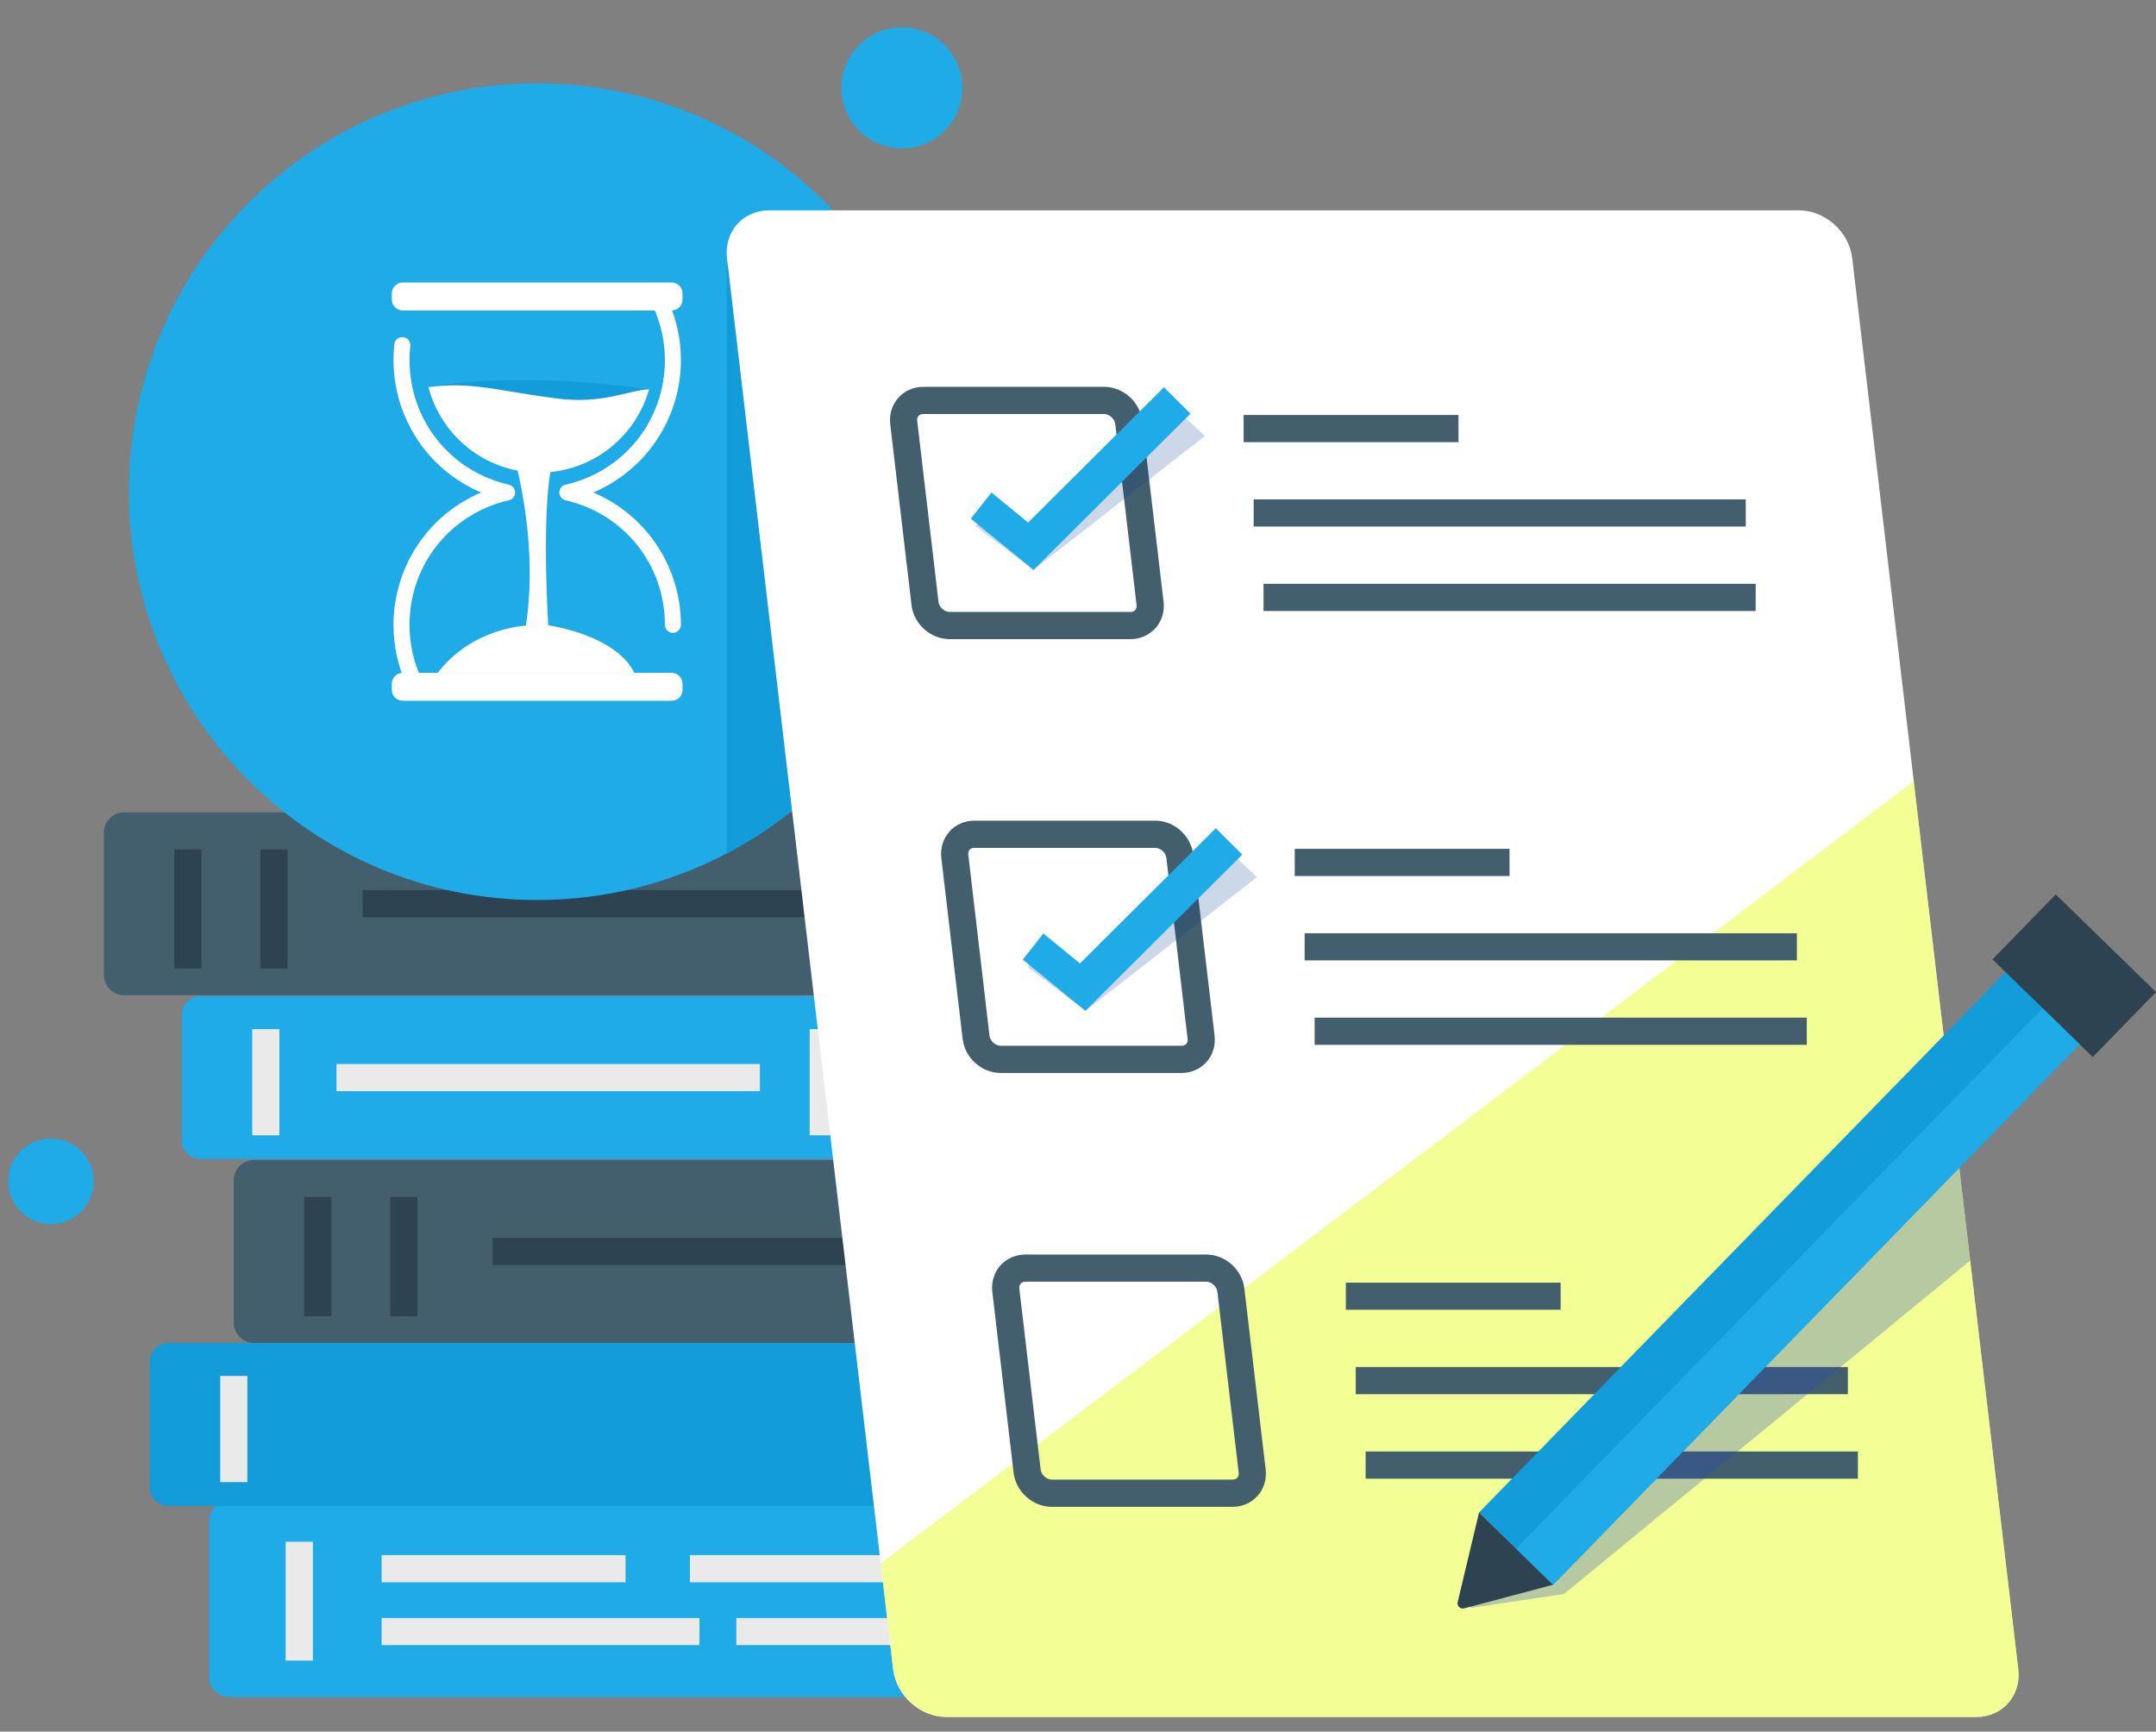
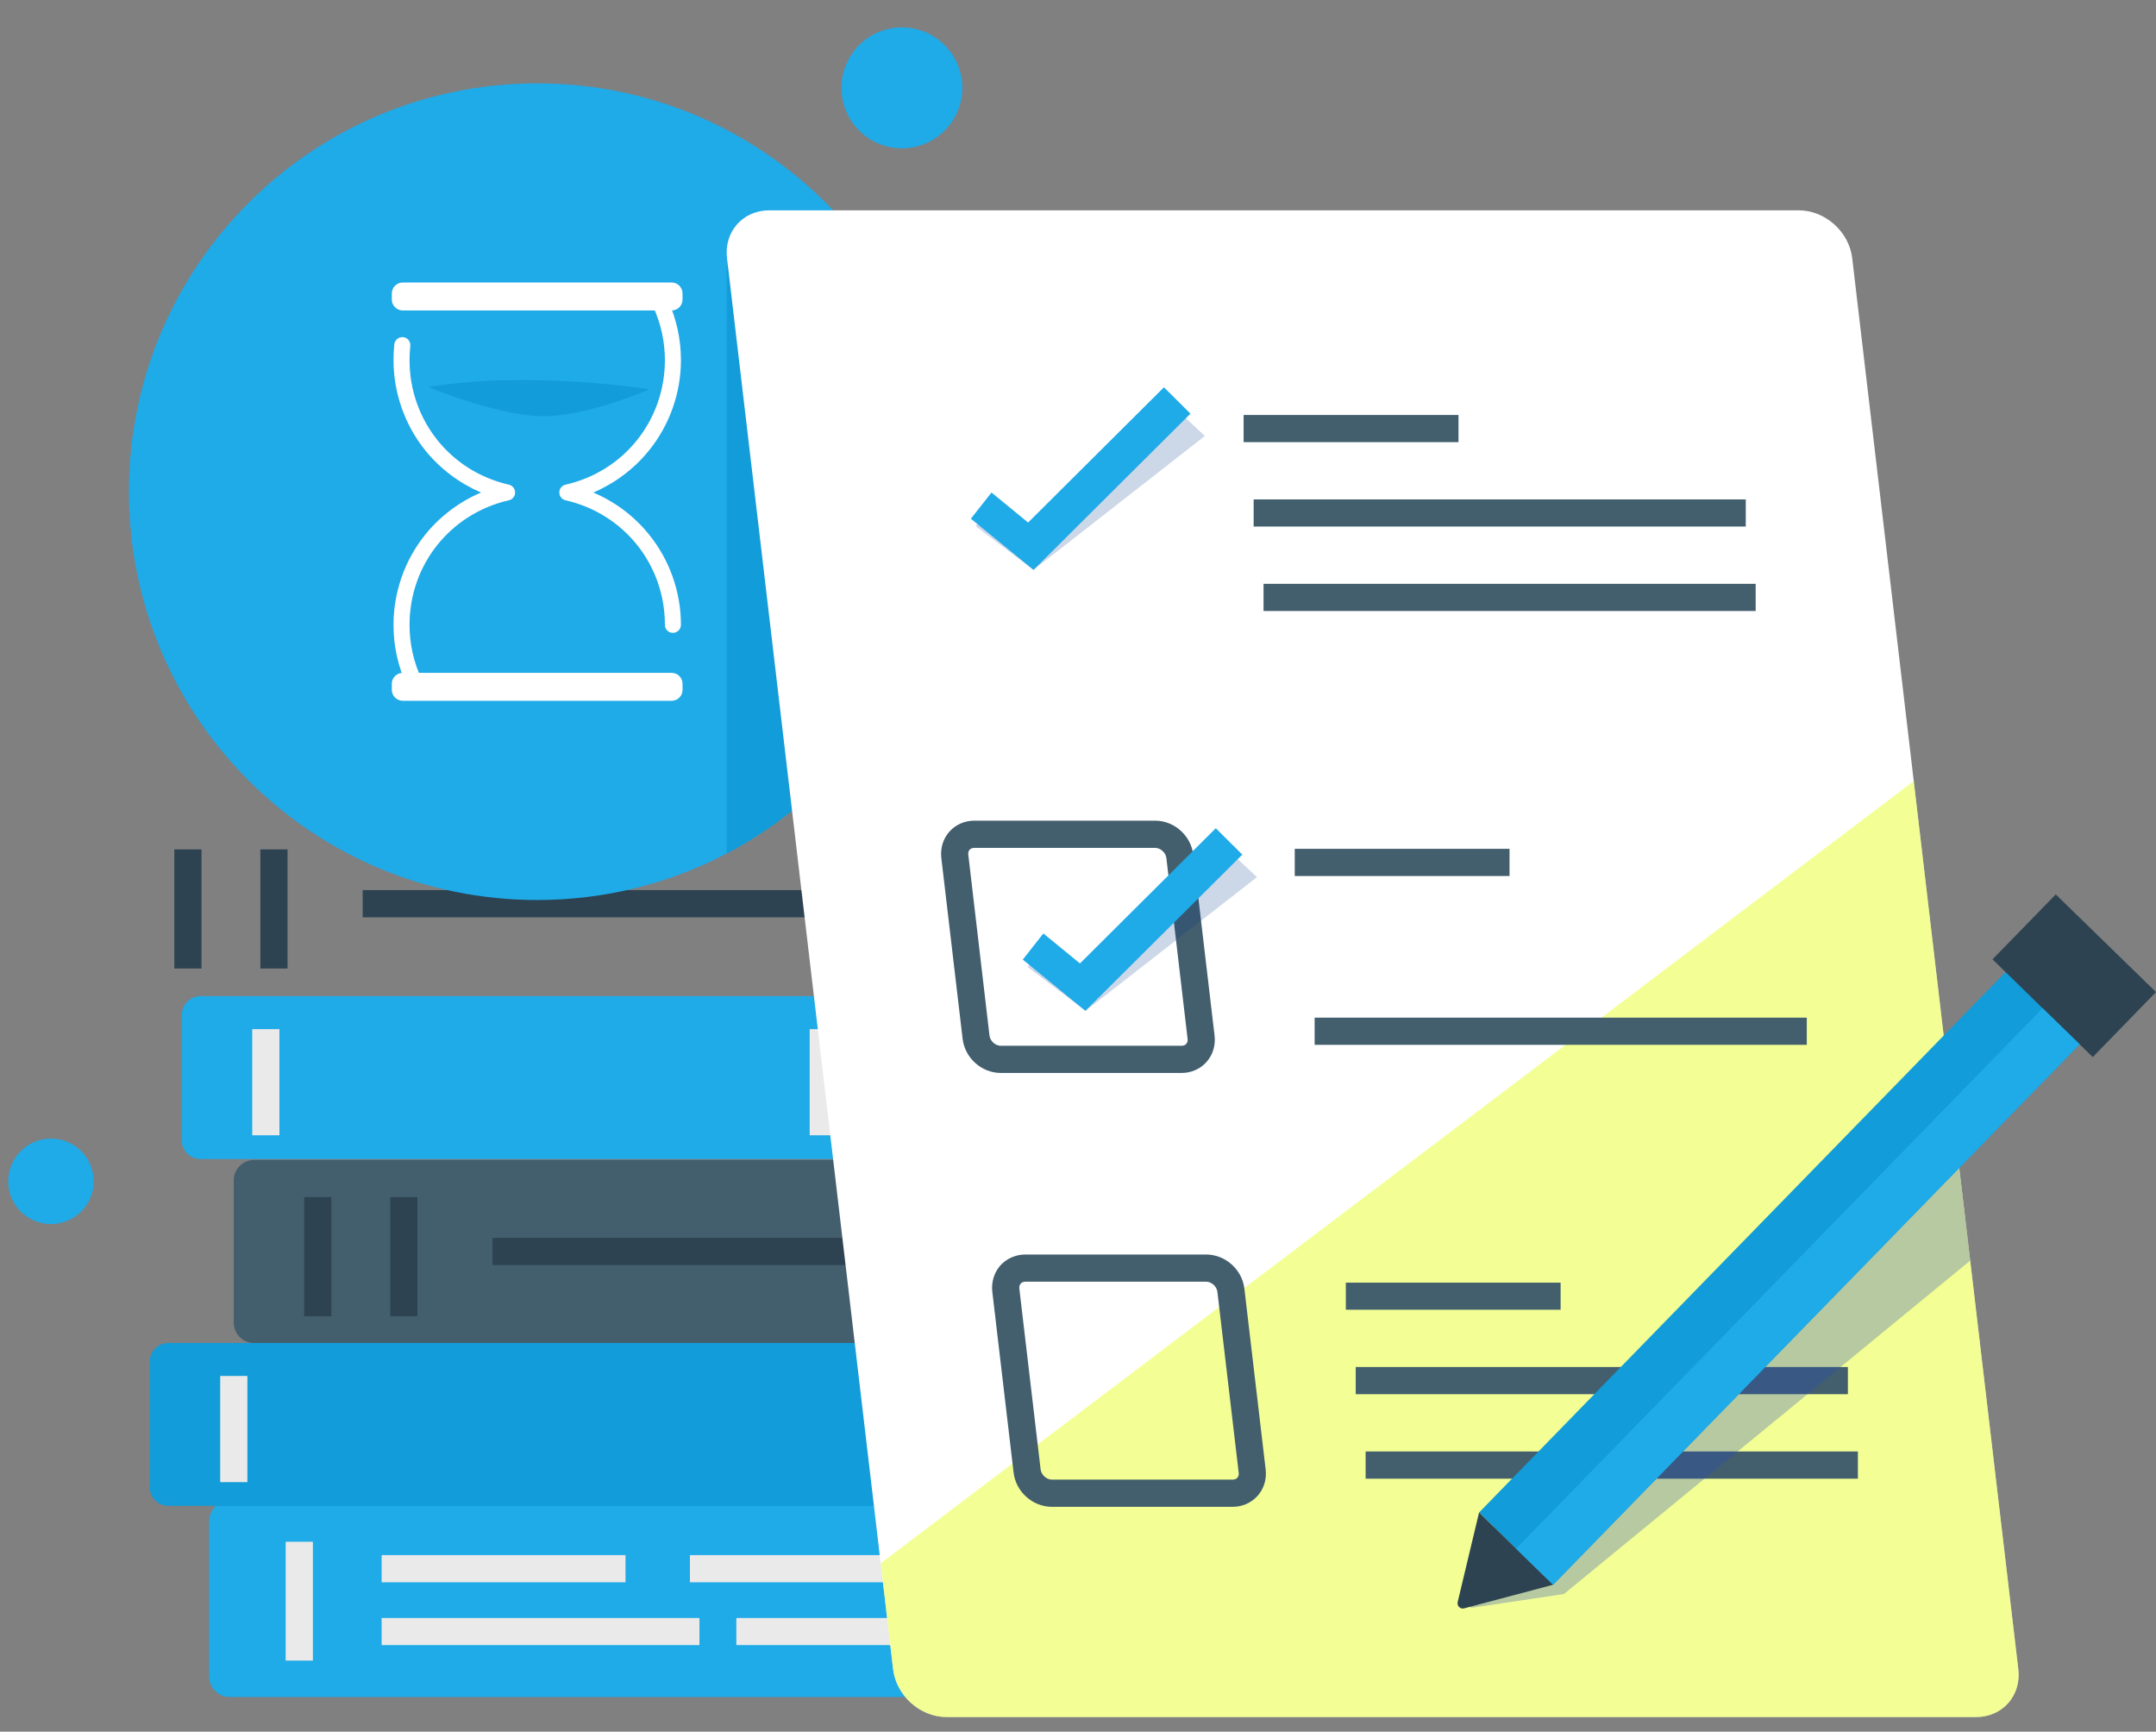
<svg xmlns="http://www.w3.org/2000/svg" width="66" height="53" viewBox="0 0 66 53" fill="none">
  <rect x="0" y="0" width="66" height="53" fill="#808080" stroke="none" />
  <path d="M37.464 51.941H7.032C6.683 51.941 6.403 51.658 6.403 51.312V46.556C6.403 46.21 6.683 45.927 7.032 45.927H37.464C37.813 45.927 38.093 46.21 38.093 46.556V51.312C38.093 51.658 37.813 51.941 37.464 51.941Z" fill="#1FAAE8" />
  <path d="M35.703 46.09H5.156C4.842 46.09 4.584 45.833 4.584 45.518V41.677C4.584 41.36 4.842 41.105 5.156 41.105H35.703C36.02 41.105 36.275 41.36 36.275 41.677V45.518C36.275 45.833 36.02 46.09 35.703 46.09Z" fill="#129CD9" />
  <path d="M9.578 50.826H8.745V47.188H9.578V50.826Z" fill="#EAEAEA" />
  <path d="M7.573 45.363H6.741V42.114H7.573V45.363Z" fill="#EAEAEA" />
  <path d="M36.684 35.474H6.137C5.823 35.474 5.565 35.219 5.565 34.902V31.061C5.565 30.747 5.823 30.489 6.137 30.489H36.684C37.001 30.489 37.258 30.747 37.258 31.061V34.902C37.258 35.219 37.001 35.474 36.684 35.474Z" fill="#1FAAE8" />
  <path d="M8.554 34.748H7.721V31.499H8.554V34.748Z" fill="#EAEAEA" />
  <path d="M25.616 34.748H24.786V31.499H25.616V34.748Z" fill="#EAEAEA" />
  <path d="M39.884 41.105H7.779C7.436 41.105 7.155 40.825 7.155 40.482V36.126C7.155 35.783 7.436 35.503 7.779 35.503H39.884C40.23 35.503 40.507 35.783 40.507 36.126V40.482C40.507 40.825 40.23 41.105 39.884 41.105Z" fill="#435E6D" />
-   <path d="M10.144 40.287H9.312V36.638H10.144V40.287Z" fill="#2D4351" />
+   <path d="M10.144 40.287H9.312V36.638H10.144V40.287" fill="#2D4351" />
  <path d="M12.778 40.287H11.948V36.638H12.778V40.287Z" fill="#2D4351" />
  <path d="M19.149 48.429H11.682V47.597H19.149V48.429Z" fill="#EAEAEA" />
  <path d="M21.412 50.351H11.682V49.522H21.412V50.351Z" fill="#EAEAEA" />
  <path d="M29.202 48.429H21.12V47.597H29.202V48.429Z" fill="#EAEAEA" />
  <path d="M29.202 50.351H22.541V49.522H29.202V50.351Z" fill="#EAEAEA" />
  <path d="M32.242 38.72H15.077V37.888H32.242V38.72Z" fill="#2D4351" />
-   <path d="M35.908 30.461H3.803C3.46 30.461 3.18 30.18 3.18 29.837V25.485C3.18 25.139 3.46 24.861 3.803 24.861H35.908C36.252 24.861 36.532 25.139 36.532 25.485V29.837C36.532 30.18 36.252 30.461 35.908 30.461Z" fill="#435E6D" />
  <path d="M6.169 29.643H5.336V25.997H6.169V29.643Z" fill="#2D4351" />
  <path d="M8.802 29.643H7.97V25.997H8.802V29.643Z" fill="#2D4351" />
  <path d="M28.267 28.076H11.102V27.243H28.267V28.076Z" fill="#2D4351" />
-   <path d="M23.262 33.398H10.301V32.566H23.262V33.398Z" fill="#EAEAEA" />
  <path d="M28.945 15.049C28.945 15.913 28.856 16.756 28.687 17.571C27.927 21.292 25.513 24.406 22.247 26.122C20.514 27.032 18.54 27.547 16.444 27.547C9.543 27.547 3.946 21.95 3.946 15.049C3.946 8.145 9.543 2.551 16.444 2.551C23.348 2.551 28.945 8.145 28.945 15.049Z" fill="#1FAAE8" />
  <path d="M19.87 11.917C19.87 11.917 16.21 11.325 13.115 11.849C13.115 11.849 15.435 12.807 16.805 12.735C18.177 12.664 19.87 11.917 19.87 11.917Z" fill="#129CD9" />
-   <path d="M16.782 19.135C16.782 19.135 16.587 16.018 16.847 14.448C18.294 14.308 19.484 13.281 19.87 11.917C19.25 11.934 18.457 12.383 17.022 12.194C15.194 11.954 14.459 11.677 13.115 11.848C13.453 13.147 14.517 14.151 15.846 14.405C16.041 15.235 16.404 17.191 16.098 19.15C16.098 19.15 14.448 19.213 13.401 20.594H19.413C19.413 20.594 19.067 19.544 16.782 19.135Z" fill="white" />
  <path d="M12.683 21.132C12.589 21.132 12.5 21.077 12.46 20.989C12.183 20.402 12.046 19.776 12.046 19.124C12.046 18.12 12.392 17.139 13.021 16.359C13.476 15.795 14.068 15.355 14.725 15.075C14.068 14.791 13.476 14.351 13.021 13.788C12.392 13.007 12.046 12.026 12.046 11.022C12.046 10.862 12.054 10.696 12.071 10.536C12.086 10.402 12.209 10.304 12.343 10.319C12.477 10.333 12.575 10.456 12.56 10.59C12.546 10.733 12.537 10.879 12.537 11.022C12.537 12.861 13.787 14.428 15.578 14.834C15.689 14.86 15.769 14.957 15.769 15.075C15.769 15.189 15.689 15.289 15.578 15.312C13.787 15.721 12.537 17.285 12.537 19.124C12.537 19.702 12.66 20.259 12.903 20.78C12.964 20.903 12.909 21.049 12.786 21.106C12.752 21.123 12.718 21.132 12.683 21.132Z" fill="white" />
  <path d="M20.599 19.37C20.462 19.37 20.354 19.259 20.354 19.124C20.354 17.285 19.104 15.721 17.313 15.312C17.202 15.289 17.122 15.189 17.122 15.075C17.122 14.957 17.202 14.86 17.313 14.834C19.104 14.428 20.354 12.861 20.354 11.022C20.354 10.444 20.228 9.887 19.985 9.366C19.927 9.243 19.979 9.097 20.105 9.04C20.228 8.98 20.373 9.034 20.431 9.157C20.705 9.744 20.845 10.373 20.845 11.022C20.845 12.026 20.499 13.007 19.867 13.788C19.413 14.351 18.823 14.791 18.163 15.075C18.823 15.355 19.413 15.795 19.867 16.359C20.499 17.139 20.845 18.12 20.845 19.124C20.845 19.259 20.734 19.37 20.599 19.37Z" fill="white" />
  <path d="M20.559 9.503H12.332C12.146 9.503 11.994 9.352 11.994 9.166V8.983C11.994 8.797 12.146 8.646 12.332 8.646H20.559C20.745 8.646 20.894 8.797 20.894 8.983V9.166C20.894 9.352 20.745 9.503 20.559 9.503Z" fill="white" />
  <path d="M20.559 21.449H12.332C12.146 21.449 11.994 21.301 11.994 21.115V20.929C11.994 20.743 12.146 20.594 12.332 20.594H20.559C20.745 20.594 20.894 20.743 20.894 20.929V21.115C20.894 21.301 20.745 21.449 20.559 21.449Z" fill="white" />
  <path d="M28.687 17.571C27.926 21.292 25.513 24.406 22.247 26.122V8.108L28.687 17.571Z" fill="#129CD9" />
  <path d="M60.495 52.553H28.973C28.167 52.553 27.437 51.898 27.34 51.092L26.96 47.849L22.255 7.899C22.161 7.093 22.739 6.438 23.545 6.438H55.067C55.873 6.438 56.605 7.093 56.7 7.899L58.584 23.906L59.871 34.848L60.312 38.583L61.785 51.092C61.879 51.898 61.301 52.553 60.495 52.553Z" fill="white" />
-   <path fill-rule="evenodd" clip-rule="evenodd" d="M34.607 19.562H29.073C28.487 19.562 27.972 19.104 27.904 18.518L27.252 12.981C27.217 12.684 27.306 12.392 27.497 12.178C27.686 11.963 27.966 11.84 28.261 11.84H33.798C34.384 11.84 34.899 12.3 34.967 12.884L35.62 18.421C35.654 18.718 35.565 19.01 35.373 19.224C35.182 19.439 34.904 19.562 34.607 19.562ZM28.261 12.672C28.201 12.672 28.152 12.692 28.118 12.729C28.084 12.767 28.069 12.821 28.078 12.884L28.73 18.421C28.75 18.584 28.91 18.73 29.073 18.73H34.607C34.67 18.73 34.719 18.709 34.75 18.672C34.784 18.635 34.799 18.581 34.793 18.518L34.141 12.981C34.121 12.818 33.961 12.672 33.798 12.672H28.261Z" fill="#435E6D" />
  <path d="M44.648 13.533H38.07V12.701H44.648V13.533Z" fill="#435E6D" />
  <path d="M53.442 16.116H38.377V15.286H53.442V16.116Z" fill="#435E6D" />
  <path d="M53.745 18.701H38.68V17.869H53.745V18.701Z" fill="#435E6D" />
  <path fill-rule="evenodd" clip-rule="evenodd" d="M36.171 32.84H30.635C30.048 32.84 29.537 32.38 29.468 31.796L28.816 26.259C28.782 25.962 28.87 25.67 29.062 25.456C29.25 25.241 29.528 25.118 29.825 25.118H35.362C35.948 25.118 36.46 25.576 36.529 26.162L37.181 31.699C37.215 31.994 37.127 32.288 36.935 32.503C36.746 32.717 36.469 32.84 36.171 32.84ZM29.825 25.951C29.765 25.951 29.717 25.971 29.682 26.008C29.648 26.045 29.634 26.099 29.642 26.162L30.291 31.699C30.311 31.862 30.472 32.008 30.635 32.008H36.171C36.231 32.008 36.28 31.988 36.314 31.951C36.349 31.911 36.363 31.859 36.355 31.796L35.705 26.259C35.685 26.094 35.525 25.951 35.362 25.951H29.825Z" fill="#435E6D" />
  <path d="M46.21 26.812H39.635V25.98H46.21V26.812Z" fill="#435E6D" />
  <path d="M60.495 52.553H28.973C28.167 52.553 27.437 51.898 27.34 51.092L26.96 47.849L31.381 44.5L37.707 39.712L48.469 31.565L51.884 28.979L58.584 23.906L59.871 34.848L60.312 38.583L61.785 51.092C61.879 51.898 61.301 52.553 60.495 52.553Z" fill="#E9FF2D" fill-opacity="0.5" />
-   <path d="M55.007 29.394H39.938V28.565H55.007V29.394Z" fill="#435E6D" />
  <path d="M55.31 31.979H40.244V31.147H55.31V31.979Z" fill="#435E6D" />
  <path fill-rule="evenodd" clip-rule="evenodd" d="M37.736 46.119H32.199C31.613 46.119 31.098 45.658 31.029 45.075L30.377 39.538C30.343 39.241 30.432 38.949 30.623 38.732C30.815 38.52 31.092 38.397 31.387 38.397H36.924C37.51 38.397 38.025 38.855 38.093 39.441L38.745 44.977C38.78 45.272 38.691 45.567 38.499 45.781C38.311 45.996 38.03 46.119 37.736 46.119ZM31.387 39.229C31.327 39.229 31.278 39.249 31.247 39.286C31.212 39.324 31.198 39.378 31.204 39.441L31.856 44.977C31.876 45.141 32.036 45.286 32.199 45.286H37.736C37.796 45.286 37.844 45.266 37.879 45.229C37.913 45.189 37.927 45.138 37.919 45.075L37.267 39.538C37.247 39.372 37.087 39.229 36.924 39.229H31.387Z" fill="#435E6D" />
  <path d="M47.774 40.087H41.199V39.258H47.774V40.087Z" fill="#435E6D" />
  <path d="M56.568 42.672H41.502V41.84H56.568V42.672Z" fill="#435E6D" />
  <path d="M56.874 45.258H41.805V44.425H56.874V45.258Z" fill="#435E6D" />
  <g style="mix-blend-mode:multiply" opacity="0.2">
    <path d="M31.636 17.443L29.863 16.099L30.569 15.412L31.604 16.199L36.143 12.652L36.883 13.344L31.636 17.443Z" fill="#003889" />
  </g>
  <g style="mix-blend-mode:multiply" opacity="0.2">
    <path d="M33.231 30.938L31.458 29.597L32.165 28.913L33.2 29.697L37.742 26.157L38.479 26.846L33.231 30.938Z" fill="#003889" />
  </g>
  <path d="M31.639 17.443L29.72 15.876L30.352 15.075L31.473 15.993L35.631 11.854L36.443 12.661L31.639 17.443Z" fill="#1FAAE8" />
  <path d="M33.226 30.938L31.31 29.371L31.939 28.57L33.06 29.488L37.218 25.35L38.03 26.157L33.226 30.938Z" fill="#1FAAE8" />
  <g style="mix-blend-mode:multiply" opacity="0.3">
    <path d="M60.312 38.583L55.836 42.258L52.684 44.843L47.877 48.787L45.089 49.205C44.968 49.222 44.874 49.107 44.914 48.993L45.869 46.339L47.694 44.843L50.843 42.258L59.871 34.848L60.312 38.583Z" fill="#254BB7" />
  </g>
  <path d="M47.545 48.504L45.277 46.293L62.362 28.759L64.63 30.97L47.545 48.504Z" fill="#129CD9" />
  <path d="M64.064 32.354L60.995 29.363L62.931 27.375L66 30.364L64.064 32.354Z" fill="#2D4351" />
  <path d="M45.277 46.293L44.622 49.036C44.597 49.153 44.703 49.259 44.82 49.227L47.545 48.504L45.277 46.293Z" fill="#2D4351" />
  <path d="M62.528 30.858L63.663 31.962L47.545 48.504L46.41 47.4L62.528 30.858Z" fill="#1FAAE8" />
  <path d="M29.459 2.688C29.459 3.712 28.63 4.539 27.609 4.539C26.588 4.539 25.759 3.712 25.759 2.688C25.759 1.667 26.588 0.838 27.609 0.838C28.63 0.838 29.459 1.667 29.459 2.688Z" fill="#1FAAE8" />
  <path d="M2.868 36.158C2.868 36.878 2.282 37.465 1.558 37.465C0.838 37.465 0.251 36.878 0.251 36.158C0.251 35.434 0.838 34.848 1.558 34.848C2.282 34.848 2.868 35.434 2.868 36.158Z" fill="#1FAAE8" />
</svg>